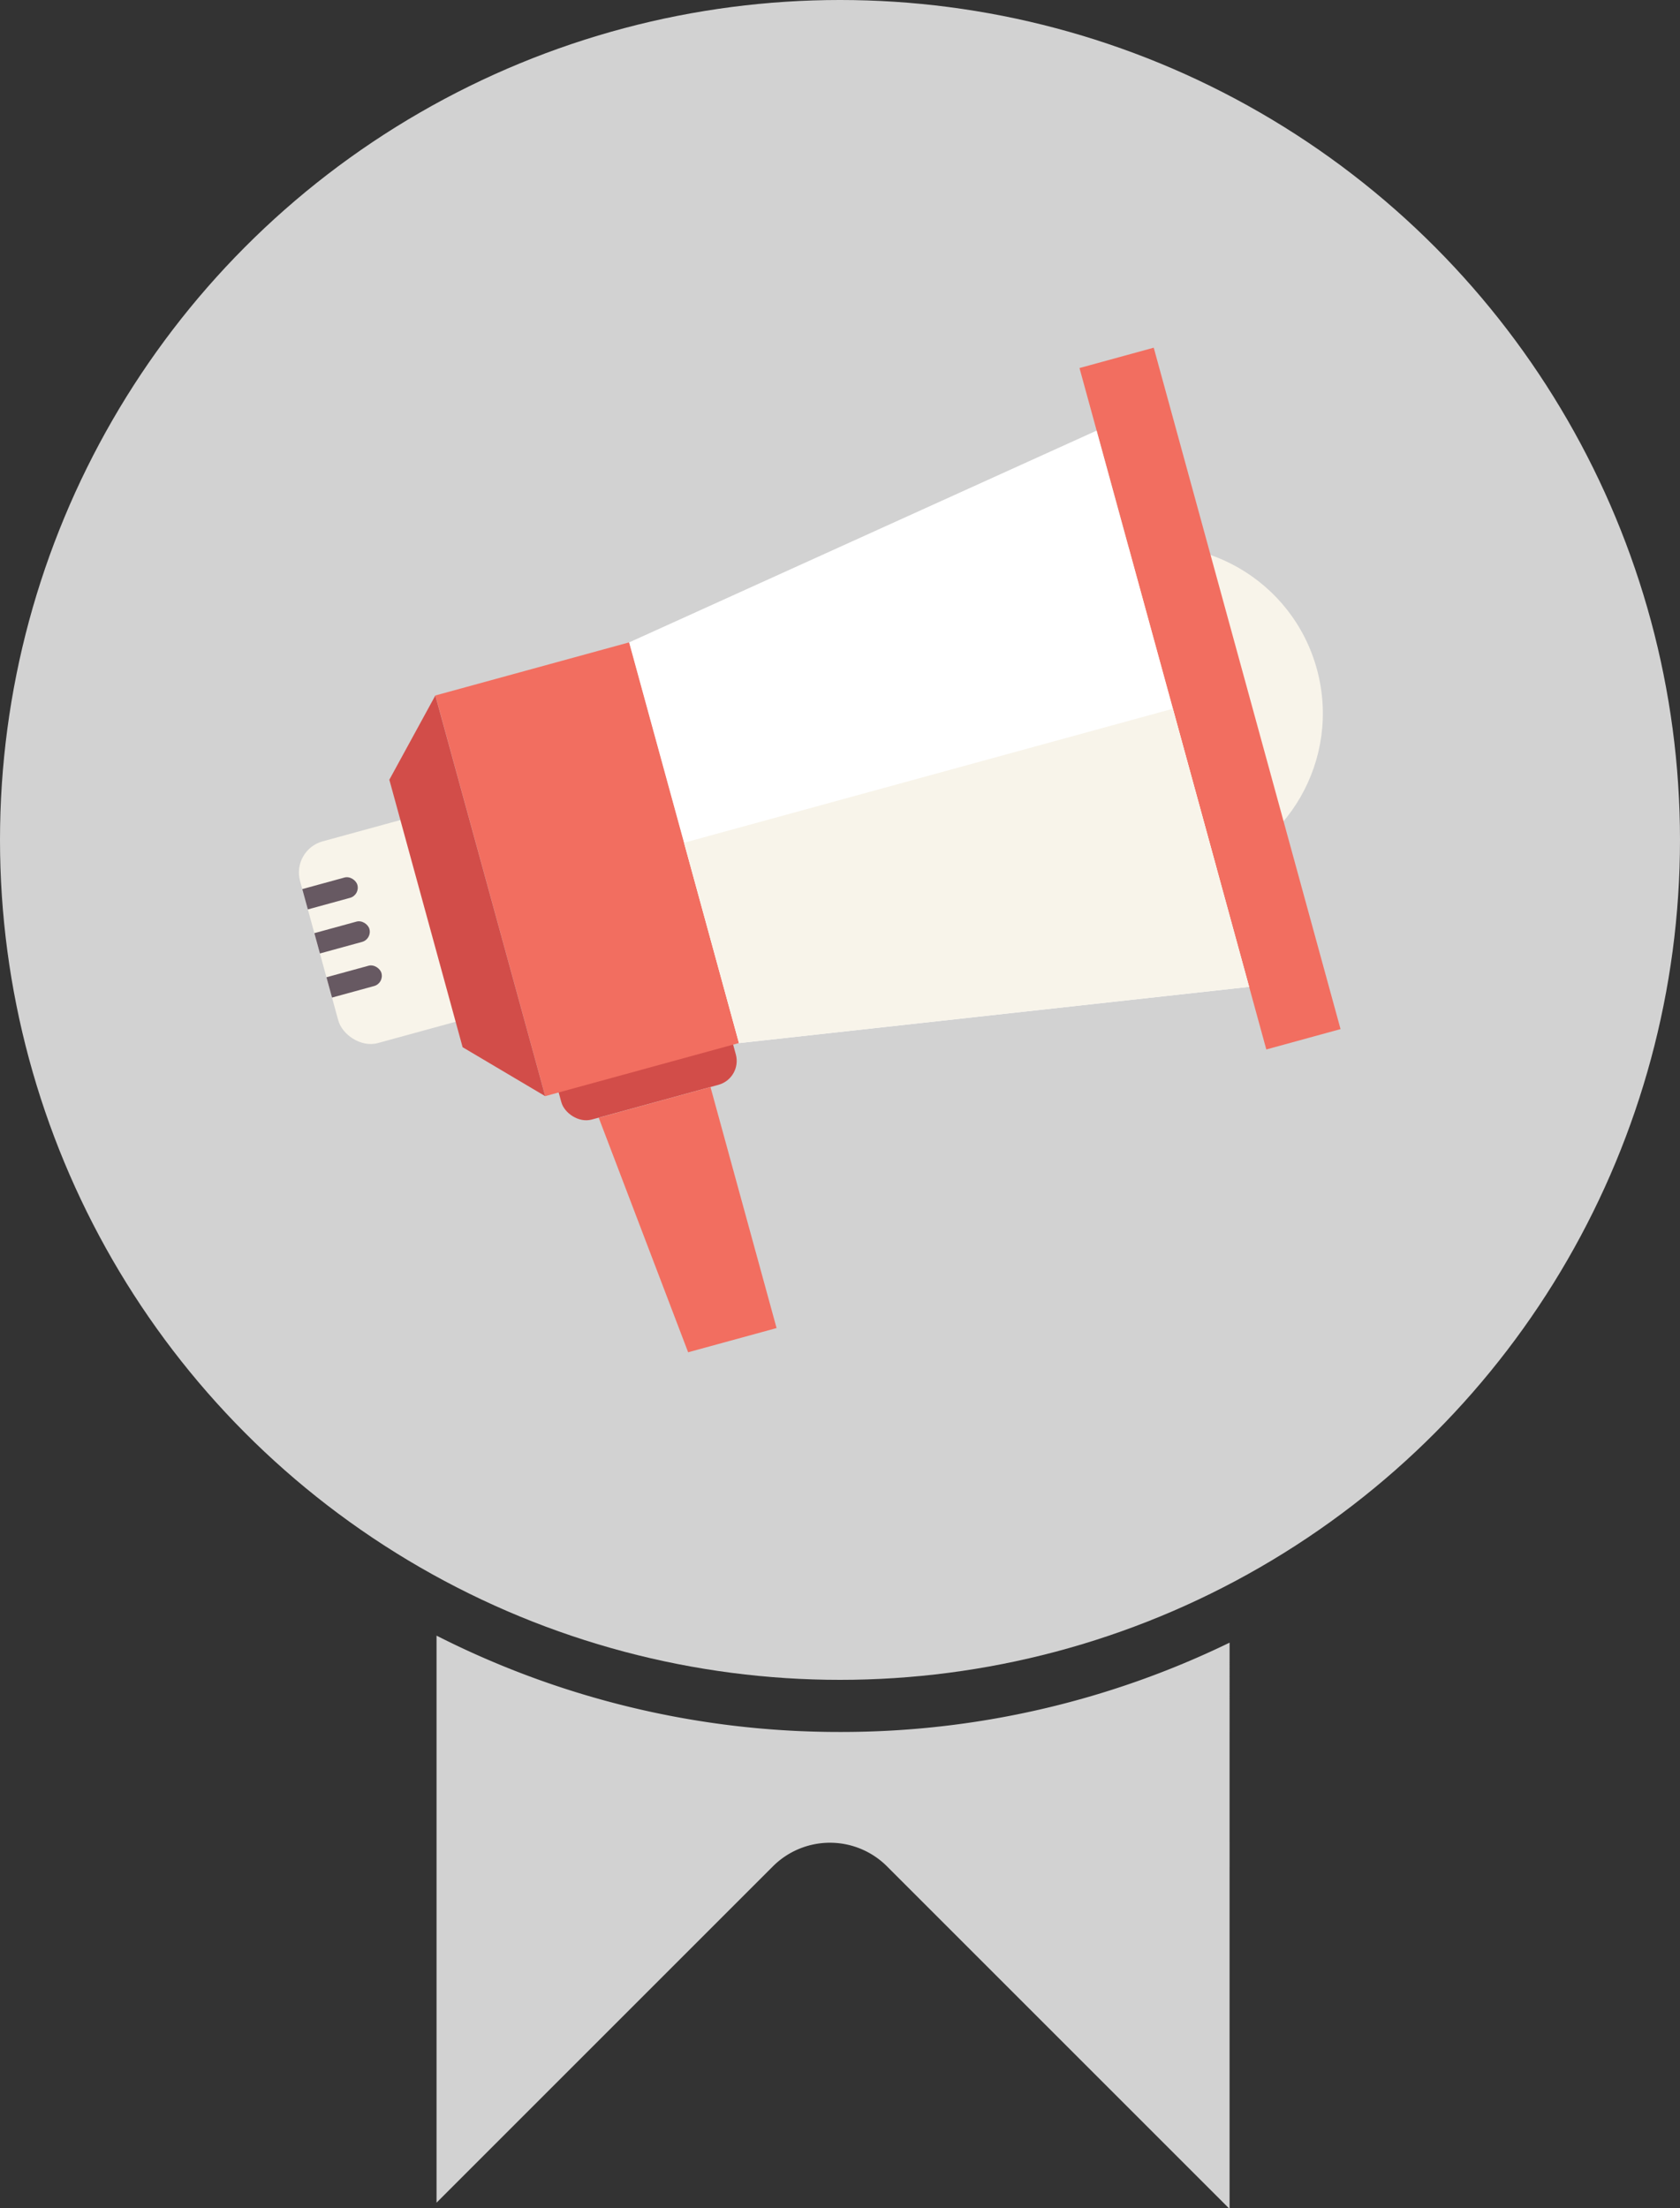
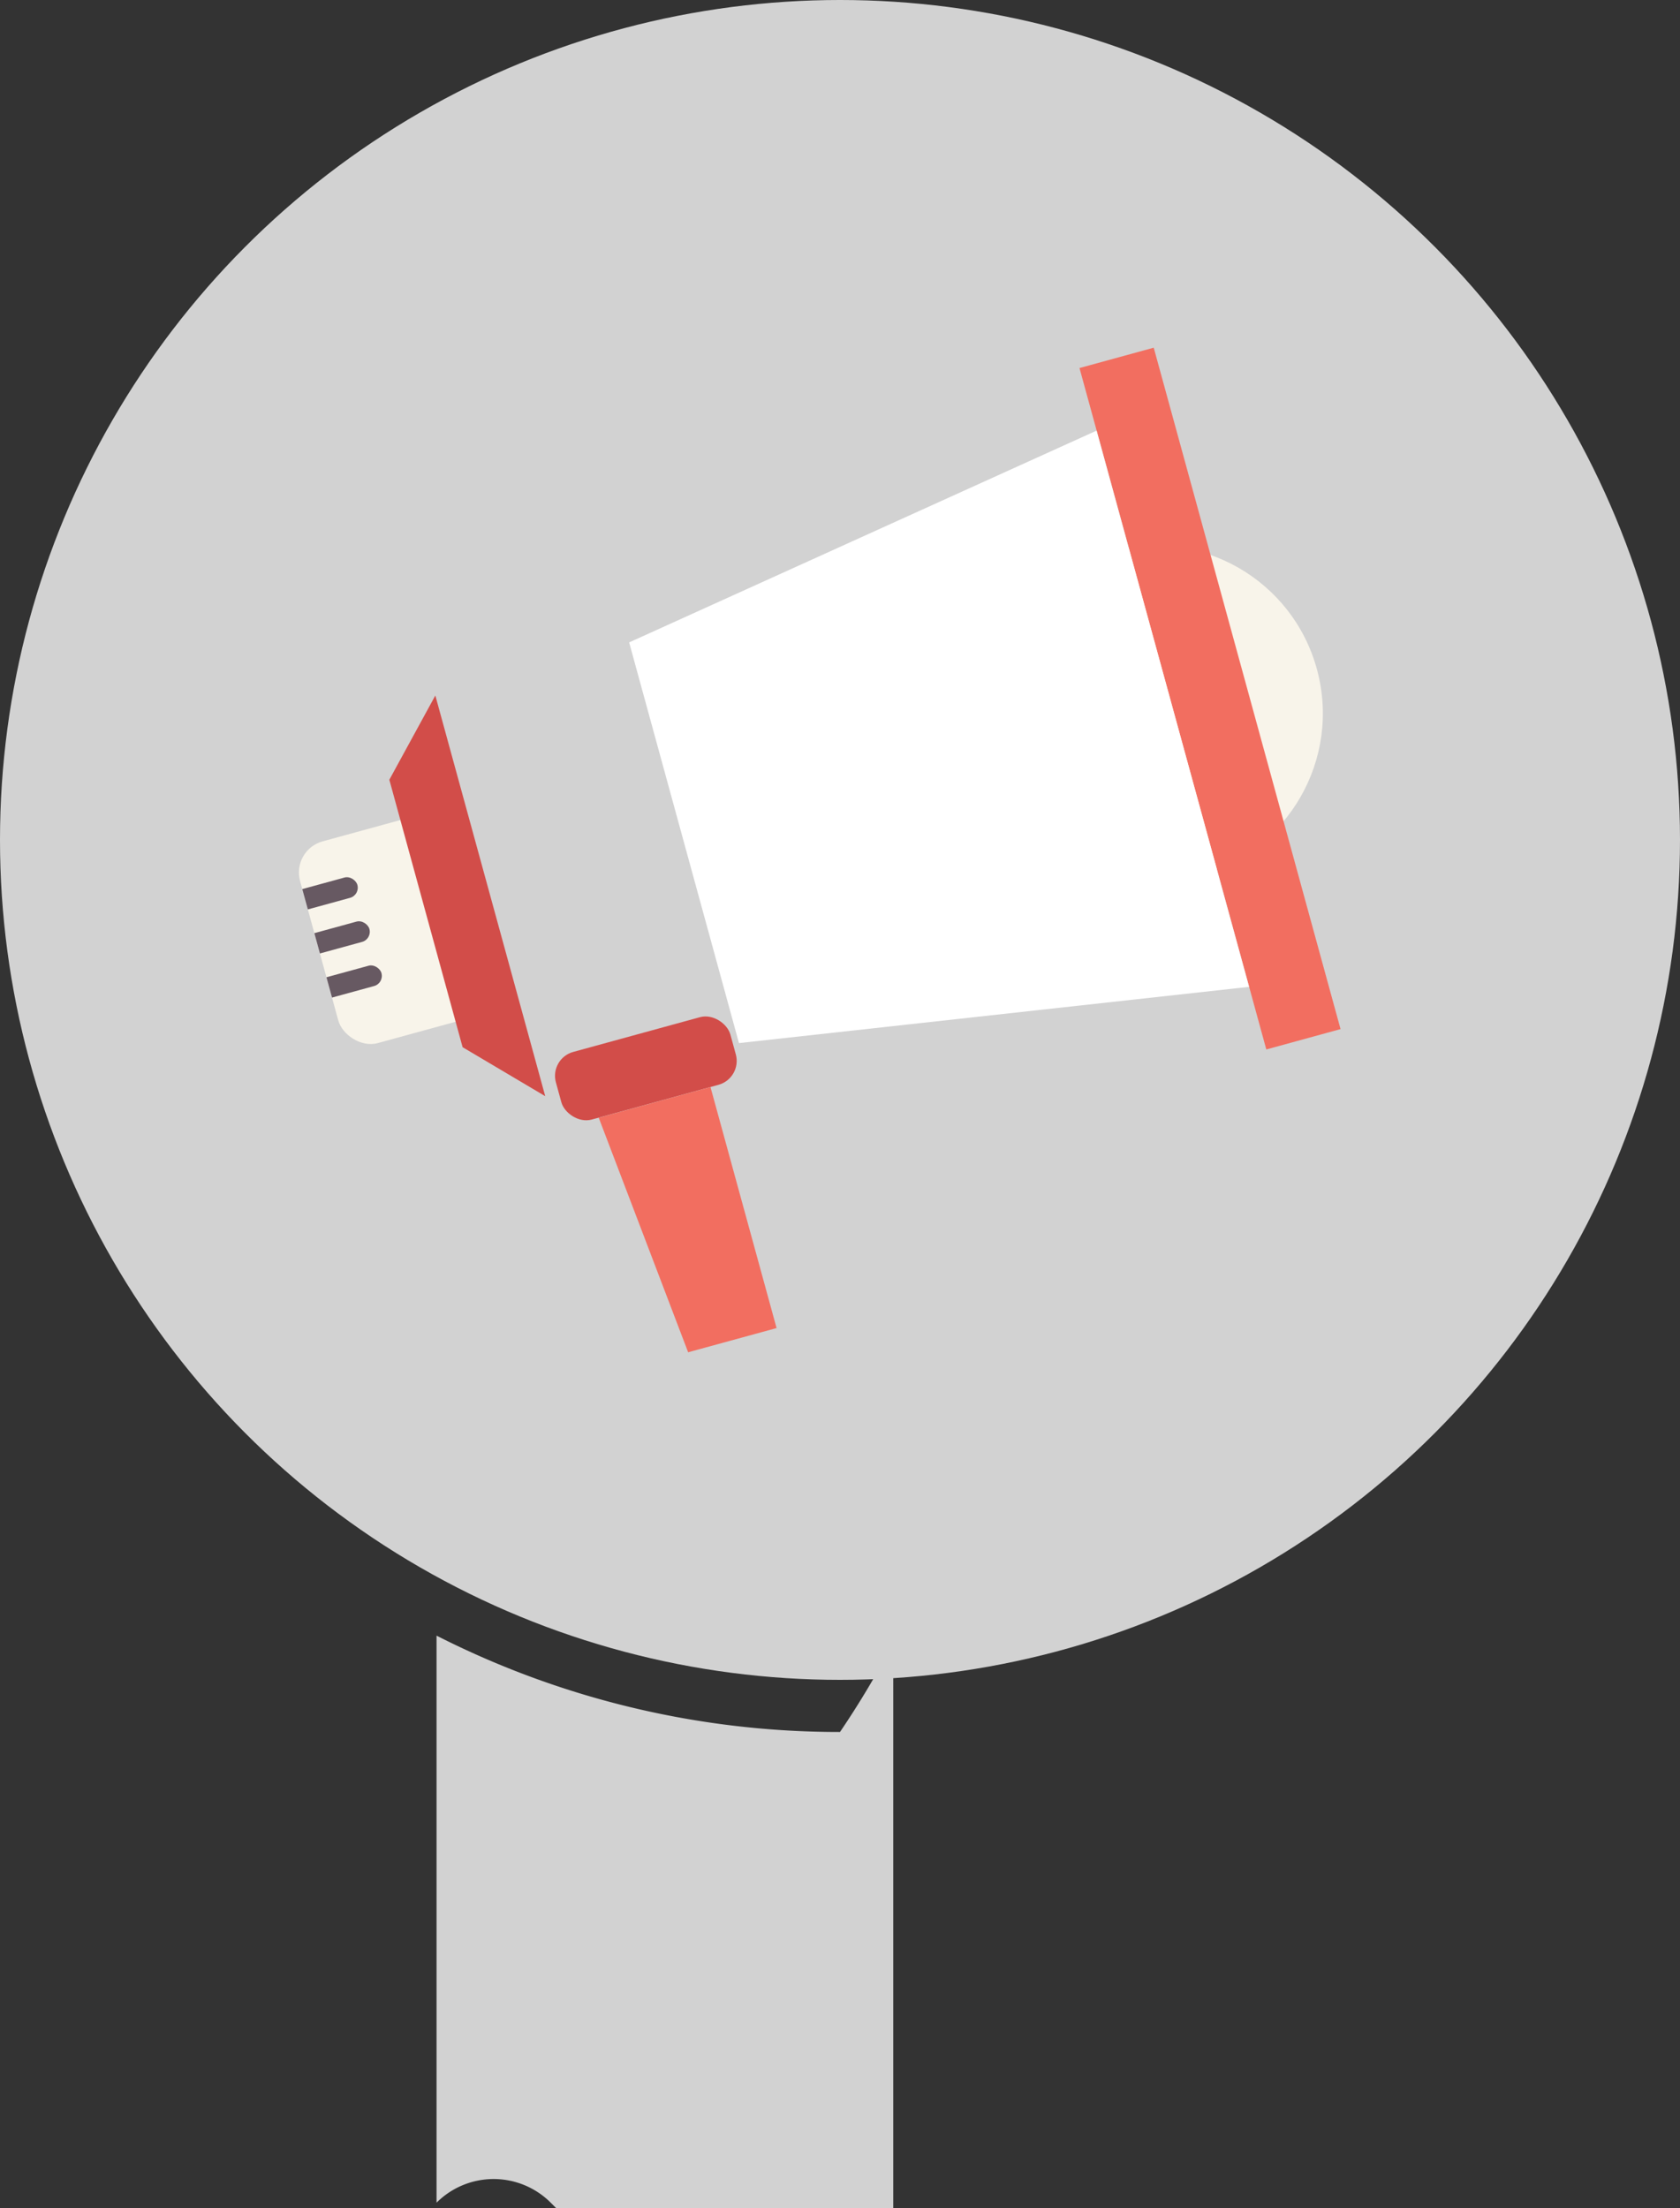
<svg xmlns="http://www.w3.org/2000/svg" id="Layer_1" data-name="Layer 1" viewBox="0 0 208.2 273.68">
  <rect x="0" y="0" width="208.2" height="273.68" fill="#333333" stroke="none" />
  <defs>
    <clipPath id="clip-path">
      <rect x="39.17" y="102.02" width="21.58" height="25.92" rx="4" ry="4" transform="translate(-28.62 17.3) rotate(-15.33)" fill="none" />
    </clipPath>
  </defs>
  <title>icons</title>
  <circle cx="104.1" cy="104.1" r="104.1" fill="#d2d2d2" />
-   <path d="M104.1,214.66a110.09,110.09,0,0,1-50-11.94V273l41.68-41.68a10,10,0,0,1,14.15,0l42.39,42.39h0.06V203.59A110.11,110.11,0,0,1,104.1,214.66Z" fill="#d2d2d2" />
+   <path d="M104.1,214.66a110.09,110.09,0,0,1-50-11.94V273a10,10,0,0,1,14.15,0l42.39,42.39h0.06V203.59A110.11,110.11,0,0,1,104.1,214.66Z" fill="#d2d2d2" />
  <circle cx="144.15" cy="88.17" r="20.92" transform="matrix(0.96, -0.26, 0.26, 0.96, -18.18, 41.25)" fill="#f8f4ea" />
  <rect x="68.83" y="128.07" width="22.42" height="8.69" rx="3.07" ry="3.07" transform="translate(-32.16 25.87) rotate(-15.33)" fill="#d24d49" />
  <rect x="145.18" y="42.8" width="9.54" height="87.57" transform="translate(-17.55 42.72) rotate(-15.33)" fill="#f26e60" />
  <rect x="39.17" y="102.02" width="21.58" height="25.92" rx="4" ry="4" transform="translate(-28.62 17.3) rotate(-15.33)" fill="#f8f4ea" />
  <g clip-path="url(#clip-path)">
    <rect x="32.31" y="115.64" width="13.71" height="2.61" rx="1.3" ry="1.3" transform="translate(-29.52 14.52) rotate(-15.33)" fill="#675962" />
    <rect x="30.82" y="110.18" width="13.71" height="2.61" rx="1.3" ry="1.3" transform="translate(-28.13 13.93) rotate(-15.33)" fill="#675962" />
    <rect x="33.81" y="121.11" width="13.71" height="2.61" rx="1.3" ry="1.3" transform="translate(-30.92 15.11) rotate(-15.33)" fill="#675962" />
  </g>
-   <rect x="60.32" y="81.99" width="24.9" height="51.49" transform="translate(-25.89 23.07) rotate(-15.33)" fill="#f26e60" />
  <polygon points="57.33 129.79 67.57 135.86 53.95 86.2 48.25 96.64 57.33 129.79" fill="#d24d49" />
  <polygon points="154.8 122.31 91.58 129.28 77.97 79.62 135.9 53.37 154.8 122.31" fill="#fff" />
-   <polygon points="84.77 104.45 91.58 129.28 154.8 122.31 145.35 87.84 84.77 104.45" fill="#f8f4ea" />
  <polygon points="96.24 164.6 85.28 167.6 74.2 138.53 88.05 134.73 96.24 164.6" fill="#f26e60" />
</svg>